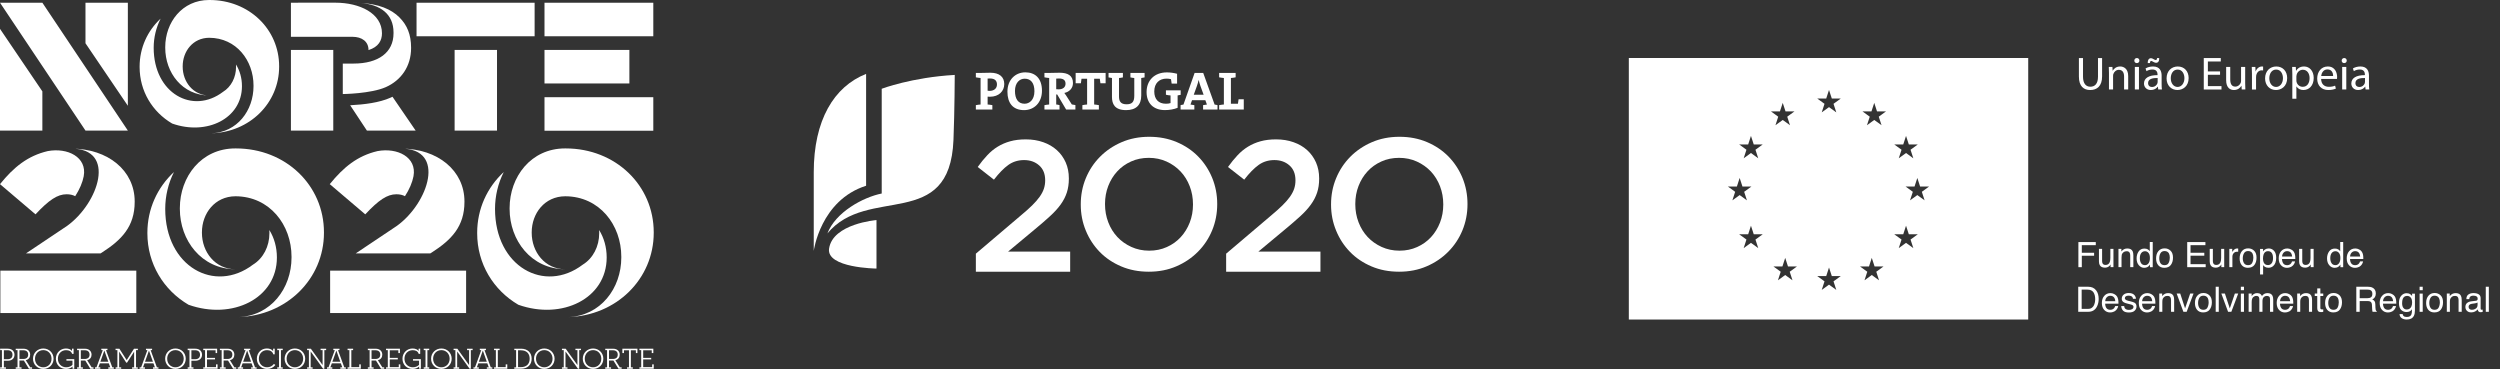
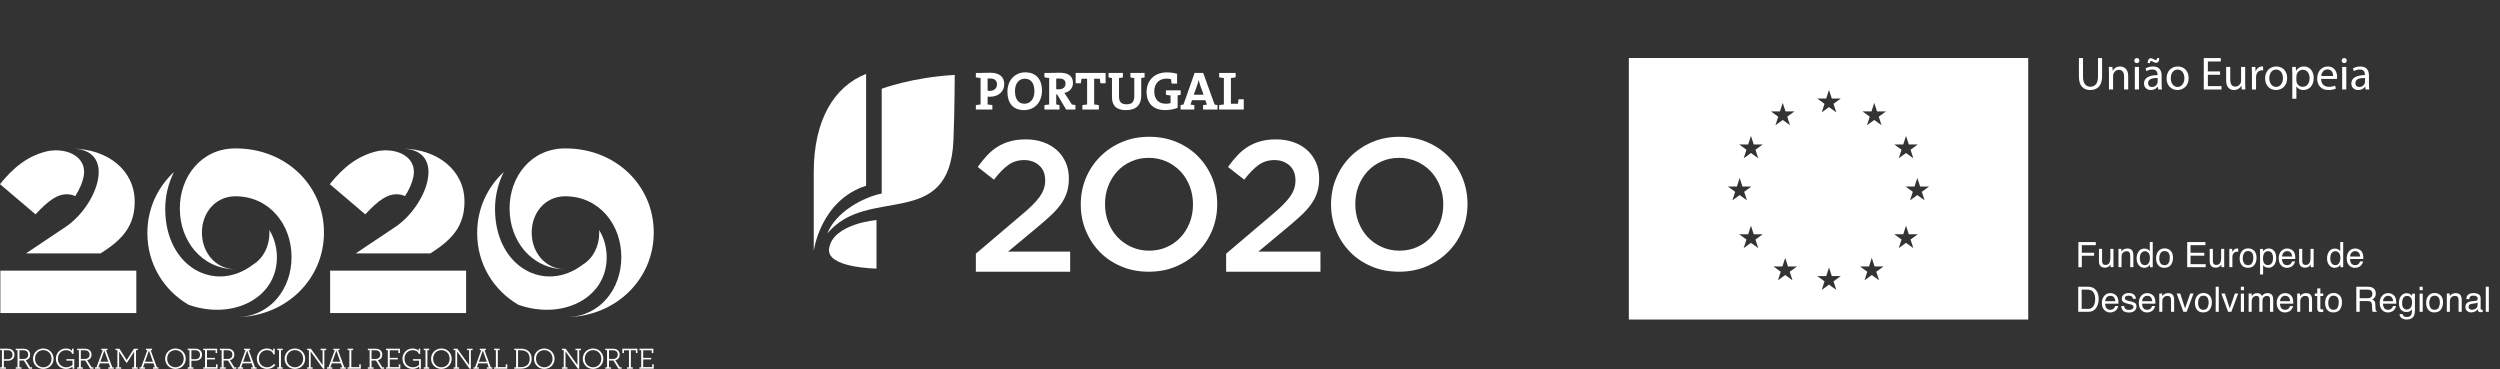
<svg xmlns="http://www.w3.org/2000/svg" width="542px" height="80px" viewBox="0 0 542 80" version="1.1">
  <rect x="0" y="0" width="542" height="80" fill="#333333" stroke="none" />
  <title>logos / barra-feder-white</title>
  <desc>Created with Sketch.</desc>
  <g id="logos-/-barra-feder-white" stroke="none" stroke-width="1" fill="none" fill-rule="evenodd">
    <g fill="#FFFFFF">
      <path d="M1.647,77.878 C2.359,77.878 2.705,77.498 2.705,76.91 C2.705,76.32 2.351,75.932 1.647,75.932 L0.839,75.932 L0.839,77.878 L1.647,77.878 Z M0.027,75.598 L1.687,75.598 C2.623,75.598 3.141,76.158 3.141,76.91 C3.141,77.664 2.623,78.21 1.687,78.21 L0.839,78.21 L0.839,79.632 L1.287,79.632 L1.287,79.938 L0.027,79.938 L0.027,79.632 L0.419,79.632 L0.419,75.912 L0.027,75.912 L0.027,75.598 Z" id="Fill-2" />
      <path d="M5.036,77.824 C5.774,77.824 6.108,77.46 6.108,76.888 C6.108,76.306 5.766,75.936 5.036,75.936 L4.216,75.936 L4.216,77.824 L5.036,77.824 Z M5.17,78.158 L4.216,78.158 L4.216,79.632 L4.666,79.632 L4.666,79.942 L3.408,79.942 L3.408,79.632 L3.798,79.632 L3.798,75.91 L3.408,75.91 L3.408,75.602 L5.094,75.602 C6.028,75.602 6.54,76.16 6.54,76.894 C6.54,77.482 6.216,77.94 5.592,78.09 L6.554,79.632 L6.954,79.632 L6.954,79.942 L6.274,79.942 L5.17,78.158 Z" id="Fill-4" />
      <path d="M11.174,77.771 C11.174,76.713 10.418,75.909 9.38,75.909 C8.348,75.909 7.59,76.713 7.59,77.771 C7.59,78.831 8.348,79.631 9.38,79.631 C10.418,79.631 11.174,78.831 11.174,77.771 M7.154,77.771 C7.154,76.487 8.152,75.553 9.38,75.553 C10.618,75.553 11.614,76.487 11.614,77.771 C11.614,79.053 10.618,79.987 9.38,79.987 C8.152,79.987 7.154,79.053 7.154,77.771" id="Fill-6" />
      <path d="M15.728,79.456 C15.412,79.768 14.944,79.99 14.312,79.99 C13.11,79.99 12.114,79.134 12.114,77.77 C12.114,76.49 13.106,75.552 14.294,75.552 C14.894,75.552 15.358,75.748 15.612,76.094 L15.612,75.598 L15.954,75.598 L15.954,76.718 L15.63,76.718 C15.47,76.182 15.016,75.92 14.32,75.92 C13.292,75.92 12.55,76.71 12.55,77.77 C12.55,78.852 13.324,79.628 14.352,79.628 C15.024,79.628 15.446,79.364 15.71,79.1 L15.71,78.188 L14.4,78.188 L14.4,77.858 L16.102,77.858 L16.102,79.938 L15.728,79.938 L15.728,79.456 Z" id="Fill-8" />
      <path d="M18.345,77.824 C19.083,77.824 19.417,77.46 19.417,76.888 C19.417,76.306 19.075,75.936 18.345,75.936 L17.525,75.936 L17.525,77.824 L18.345,77.824 Z M18.477,78.158 L17.525,78.158 L17.525,79.632 L17.971,79.632 L17.971,79.942 L16.715,79.942 L16.715,79.632 L17.103,79.632 L17.103,75.91 L16.715,75.91 L16.715,75.602 L18.403,75.602 C19.337,75.602 19.849,76.16 19.849,76.894 C19.849,77.482 19.519,77.94 18.897,78.09 L19.863,79.632 L20.263,79.632 L20.263,79.942 L19.583,79.942 L18.477,78.158 Z" id="Fill-10" />
      <path d="M21.758,78.421 L23.476,78.421 L22.622,75.999 L21.758,78.421 Z M24.674,79.941 L23.486,79.941 L23.486,79.631 L23.904,79.631 L23.592,78.775 L21.642,78.775 L21.322,79.631 L21.746,79.631 L21.746,79.941 L20.592,79.941 L20.592,79.631 L20.922,79.631 L22.284,75.909 L21.968,75.909 L21.968,75.601 L23.294,75.601 L23.294,75.909 L22.978,75.909 L24.34,79.631 L24.674,79.631 L24.674,79.941 Z" id="Fill-12" />
      <polygon id="Fill-14" points="29.872 79.939 28.634 79.939 28.634 79.635 29.076 79.635 29.076 76.249 27.54 78.623 27.366 78.623 25.83 76.227 25.83 79.635 26.276 79.635 26.276 79.939 25.066 79.939 25.066 79.635 25.452 79.635 25.452 75.909 25.052 75.909 25.052 75.599 25.88 75.599 27.464 78.069 29.054 75.599 29.886 75.599 29.886 75.909 29.49 75.909 29.49 79.635 29.872 79.635" />
      <path d="M31.437,78.421 L33.151,78.421 L32.295,75.999 L31.437,78.421 Z M34.351,79.941 L33.165,79.941 L33.165,79.631 L33.579,79.631 L33.269,78.775 L31.319,78.775 L31.003,79.631 L31.421,79.631 L31.421,79.941 L30.269,79.941 L30.269,79.631 L30.599,79.631 L31.955,75.909 L31.647,75.909 L31.647,75.601 L32.971,75.601 L32.971,75.909 L32.655,75.909 L34.013,79.631 L34.351,79.631 L34.351,79.941 Z" id="Fill-16" />
      <path d="M39.829,77.771 C39.829,76.713 39.069,75.909 38.035,75.909 C37.001,75.909 36.245,76.713 36.245,77.771 C36.245,78.831 37.001,79.631 38.035,79.631 C39.069,79.631 39.829,78.831 39.829,77.771 M35.805,77.771 C35.805,76.487 36.803,75.553 38.035,75.553 C39.273,75.553 40.269,76.487 40.269,77.771 C40.269,79.053 39.273,79.987 38.035,79.987 C36.803,79.987 35.805,79.053 35.805,77.771" id="Fill-18" />
      <path d="M42.304,77.878 C43.014,77.878 43.366,77.498 43.366,76.91 C43.366,76.32 43.008,75.932 42.304,75.932 L41.494,75.932 L41.494,77.878 L42.304,77.878 Z M40.688,75.598 L42.348,75.598 C43.284,75.598 43.8,76.158 43.8,76.91 C43.8,77.664 43.284,78.21 42.348,78.21 L41.494,78.21 L41.494,79.632 L41.944,79.632 L41.944,79.938 L40.688,79.938 L40.688,79.632 L41.076,79.632 L41.076,75.912 L40.688,75.912 L40.688,75.598 Z" id="Fill-20" />
      <polygon id="Fill-22" points="46.739 75.941 44.877 75.941 44.877 77.589 46.617 77.589 46.617 77.921 44.877 77.921 44.877 79.593 46.829 79.593 46.829 78.995 47.169 78.995 47.169 79.939 44.067 79.939 44.067 79.635 44.457 79.635 44.457 75.909 44.067 75.909 44.067 75.599 47.075 75.599 47.075 76.545 46.739 76.545" />
      <path d="M49.296,77.824 C50.036,77.824 50.37,77.46 50.37,76.888 C50.37,76.306 50.03,75.936 49.296,75.936 L48.48,75.936 L48.48,77.824 L49.296,77.824 Z M49.43,78.158 L48.48,78.158 L48.48,79.632 L48.928,79.632 L48.928,79.942 L47.672,79.942 L47.672,79.632 L48.058,79.632 L48.058,75.91 L47.672,75.91 L47.672,75.602 L49.354,75.602 C50.294,75.602 50.806,76.16 50.806,76.894 C50.806,77.482 50.478,77.94 49.852,78.09 L50.814,79.632 L51.216,79.632 L51.216,79.942 L50.534,79.942 L49.43,78.158 Z" id="Fill-24" />
      <path d="M52.715,78.421 L54.431,78.421 L53.579,75.999 L52.715,78.421 Z M55.631,79.941 L54.445,79.941 L54.445,79.631 L54.857,79.631 L54.545,78.775 L52.599,78.775 L52.279,79.631 L52.701,79.631 L52.701,79.941 L51.545,79.941 L51.545,79.631 L51.879,79.631 L53.235,75.909 L52.923,75.909 L52.923,75.601 L54.251,75.601 L54.251,75.909 L53.931,75.909 L55.293,79.631 L55.631,79.631 L55.631,79.941 Z" id="Fill-26" />
      <path d="M57.864,75.546 C58.496,75.546 58.954,75.758 59.218,76.14 L59.218,75.598 L59.56,75.598 L59.56,76.814 L59.248,76.814 C59.094,76.198 58.538,75.912 57.892,75.912 C56.856,75.912 56.122,76.71 56.122,77.77 C56.122,78.846 56.88,79.628 57.904,79.628 C58.534,79.628 59.044,79.35 59.384,78.896 L59.7,79.124 C59.28,79.682 58.674,79.99 57.896,79.99 C56.65,79.99 55.684,79.06 55.684,77.77 C55.69,76.474 56.65,75.546 57.864,75.546" id="Fill-28" />
      <polygon id="Fill-30" points="60.104 75.599 61.296 75.599 61.296 75.909 60.91 75.909 60.91 79.635 61.296 79.635 61.296 79.941 60.104 79.941 60.104 79.635 60.49 79.635 60.49 75.909 60.104 75.909" />
      <path d="M65.725,77.771 C65.725,76.713 64.965,75.909 63.931,75.909 C62.893,75.909 62.139,76.713 62.139,77.771 C62.139,78.831 62.893,79.631 63.931,79.631 C64.965,79.631 65.725,78.831 65.725,77.771 M61.707,77.771 C61.707,76.487 62.703,75.553 63.931,75.553 C65.171,75.553 66.165,76.487 66.165,77.771 C66.165,79.053 65.171,79.987 63.931,79.987 C62.703,79.987 61.707,79.053 61.707,77.771" id="Fill-32" />
      <polygon id="Fill-34" points="70.71 75.91 70.32 75.91 70.32 79.942 70.046 79.942 67.354 76.202 67.354 79.632 67.78 79.632 67.78 79.942 66.584 79.942 66.584 79.632 66.97 79.632 66.97 75.91 66.584 75.91 66.584 75.602 67.394 75.602 69.938 79.142 69.938 75.91 69.504 75.91 69.504 75.602 70.71 75.602" />
      <path d="M72.059,78.421 L73.775,78.421 L72.923,75.999 L72.059,78.421 Z M74.975,79.941 L73.791,79.941 L73.791,79.631 L74.203,79.631 L73.893,78.775 L71.943,78.775 L71.623,79.631 L72.045,79.631 L72.045,79.941 L70.889,79.941 L70.889,79.631 L71.223,79.631 L72.585,75.909 L72.267,75.909 L72.267,75.601 L73.597,75.601 L73.597,75.909 L73.279,75.909 L74.639,79.631 L74.975,79.631 L74.975,79.941 Z" id="Fill-36" />
      <polygon id="Fill-38" points="75.357 75.599 76.557 75.599 76.557 75.909 76.169 75.909 76.169 79.593 77.881 79.593 77.881 78.995 78.223 78.995 78.223 79.941 75.357 79.941 75.357 79.635 75.745 79.635 75.745 75.909 75.357 75.909" />
      <path d="M81.37,77.824 C82.108,77.824 82.442,77.46 82.442,76.888 C82.442,76.306 82.104,75.936 81.37,75.936 L80.552,75.936 L80.552,77.824 L81.37,77.824 Z M81.504,78.158 L80.552,78.158 L80.552,79.632 L81,79.632 L81,79.942 L79.744,79.942 L79.744,79.632 L80.132,79.632 L80.132,75.91 L79.744,75.91 L79.744,75.602 L81.428,75.602 C82.368,75.602 82.878,76.16 82.878,76.894 C82.878,77.482 82.55,77.94 81.926,78.09 L82.888,79.632 L83.292,79.632 L83.292,79.942 L82.608,79.942 L81.504,78.158 Z" id="Fill-40" />
      <polygon id="Fill-42" points="86.36 75.941 84.5 75.941 84.5 77.589 86.242 77.589 86.242 77.921 84.5 77.921 84.5 79.593 86.452 79.593 86.452 78.995 86.792 78.995 86.792 79.939 83.69 79.939 83.69 79.635 84.076 79.635 84.076 75.909 83.69 75.909 83.69 75.599 86.702 75.599 86.702 76.545 86.36 76.545" />
      <path d="M90.868,79.456 C90.556,79.768 90.084,79.99 89.452,79.99 C88.252,79.99 87.258,79.134 87.258,77.77 C87.258,76.49 88.246,75.552 89.44,75.552 C90.04,75.552 90.496,75.748 90.756,76.094 L90.756,75.598 L91.1,75.598 L91.1,76.718 L90.77,76.718 C90.614,76.182 90.156,75.92 89.468,75.92 C88.432,75.92 87.69,76.71 87.69,77.77 C87.69,78.852 88.462,79.628 89.492,79.628 C90.164,79.628 90.588,79.364 90.848,79.1 L90.848,78.188 L89.542,78.188 L89.542,77.858 L91.244,77.858 L91.244,79.938 L90.868,79.938 L90.868,79.456 Z" id="Fill-44" />
      <polygon id="Fill-46" points="91.862 75.599 93.054 75.599 93.054 75.909 92.662 75.909 92.662 79.635 93.054 79.635 93.054 79.941 91.862 79.941 91.862 79.635 92.25 79.635 92.25 75.909 91.862 75.909" />
      <path d="M97.483,77.771 C97.483,76.713 96.723,75.909 95.689,75.909 C94.657,75.909 93.899,76.713 93.899,77.771 C93.899,78.831 94.657,79.631 95.689,79.631 C96.723,79.631 97.483,78.831 97.483,77.771 M93.459,77.771 C93.459,76.487 94.459,75.553 95.689,75.553 C96.931,75.553 97.923,76.487 97.923,77.771 C97.923,79.053 96.931,79.987 95.689,79.987 C94.459,79.987 93.459,79.053 93.459,77.771" id="Fill-48" />
      <polygon id="Fill-50" points="102.468 75.91 102.076 75.91 102.076 79.942 101.804 79.942 99.112 76.202 99.112 79.632 99.54 79.632 99.54 79.942 98.338 79.942 98.338 79.632 98.728 79.632 98.728 75.91 98.338 75.91 98.338 75.602 99.152 75.602 101.694 79.142 101.694 75.91 101.262 75.91 101.262 75.602 102.468 75.602" />
      <path d="M103.817,78.421 L105.535,78.421 L104.679,75.999 L103.817,78.421 Z M106.733,79.941 L105.543,79.941 L105.543,79.631 L105.963,79.631 L105.649,78.775 L103.703,78.775 L103.383,79.631 L103.803,79.631 L103.803,79.941 L102.649,79.941 L102.649,79.631 L102.981,79.631 L104.339,75.909 L104.025,75.909 L104.025,75.601 L105.353,75.601 L105.353,75.909 L105.037,75.909 L106.395,79.631 L106.733,79.631 L106.733,79.941 Z" id="Fill-52" />
      <polygon id="Fill-54" points="107.114 75.599 108.316 75.599 108.316 75.909 107.928 75.909 107.928 79.593 109.634 79.593 109.634 78.995 109.98 78.995 109.98 79.941 107.114 79.941 107.114 79.635 107.504 79.635 107.504 75.909 107.114 75.909" />
      <path d="M112.937,79.593 C114.221,79.593 114.833,78.835 114.833,77.771 C114.833,76.705 114.221,75.943 112.937,75.943 L112.313,75.943 L112.313,79.593 L112.937,79.593 Z M111.503,75.599 L112.975,75.599 C114.413,75.599 115.265,76.487 115.265,77.771 C115.265,79.051 114.419,79.941 112.975,79.941 L111.503,79.941 L111.503,79.635 L111.891,79.635 L111.891,75.909 L111.503,75.909 L111.503,75.599 Z" id="Fill-56" />
      <path d="M119.791,77.771 C119.791,76.713 119.035,75.909 118.001,75.909 C116.967,75.909 116.205,76.713 116.205,77.771 C116.205,78.831 116.967,79.631 118.001,79.631 C119.035,79.631 119.791,78.831 119.791,77.771 M115.771,77.771 C115.771,76.487 116.769,75.553 118.001,75.553 C119.237,75.553 120.233,76.487 120.233,77.771 C120.233,79.053 119.237,79.987 118.001,79.987 C116.769,79.987 115.771,79.053 115.771,77.771" id="Fill-58" />
      <polygon id="Fill-60" points="125.957 75.91 125.571 75.91 125.571 79.942 125.297 79.942 122.599 76.202 122.599 79.632 123.031 79.632 123.031 79.942 121.831 79.942 121.831 79.632 122.221 79.632 122.221 75.91 121.831 75.91 121.831 75.602 122.639 75.602 125.187 79.142 125.187 75.91 124.753 75.91 124.753 75.602 125.957 75.602" />
      <path d="M130.364,77.771 C130.364,76.713 129.606,75.909 128.574,75.909 C127.536,75.909 126.778,76.713 126.778,77.771 C126.778,78.831 127.536,79.631 128.574,79.631 C129.606,79.631 130.364,78.831 130.364,77.771 M126.346,77.771 C126.346,76.487 127.342,75.553 128.574,75.553 C129.81,75.553 130.802,76.487 130.802,77.771 C130.802,79.053 129.81,79.987 128.574,79.987 C127.342,79.987 126.346,79.053 126.346,77.771" id="Fill-62" />
      <path d="M132.85,77.824 C133.59,77.824 133.924,77.46 133.924,76.888 C133.924,76.306 133.582,75.936 132.85,75.936 L132.032,75.936 L132.032,77.824 L132.85,77.824 Z M132.984,78.158 L132.032,78.158 L132.032,79.632 L132.478,79.632 L132.478,79.942 L131.222,79.942 L131.222,79.632 L131.61,79.632 L131.61,75.91 L131.222,75.91 L131.222,75.602 L132.906,75.602 C133.844,75.602 134.354,76.16 134.354,76.894 C134.354,77.482 134.03,77.94 133.404,78.09 L134.368,79.632 L134.768,79.632 L134.768,79.942 L134.088,79.942 L132.984,78.158 Z" id="Fill-64" />
      <polygon id="Fill-66" points="137.858 75.941 136.772 75.941 136.772 79.635 137.194 79.635 137.194 79.939 135.94 79.939 135.94 79.635 136.36 79.635 136.36 75.941 135.274 75.941 135.274 76.545 134.93 76.545 134.93 75.599 138.196 75.599 138.196 76.545 137.858 76.545" />
      <polygon id="Fill-68" points="141.3 75.941 139.442 75.941 139.442 77.589 141.182 77.589 141.182 77.921 139.442 77.921 139.442 79.593 141.392 79.593 141.392 78.995 141.73 78.995 141.73 79.939 138.628 79.939 138.628 79.635 139.016 79.635 139.016 75.909 138.628 75.909 138.628 75.599 141.64 75.599 141.64 76.545 141.3 76.545" />
-       <path d="M118.046,18.094 L136.45,18.094 L136.45,10.82 L118.046,10.82 L118.046,18.094 Z M98.56,28.308 L107.752,28.308 L107.752,10.82 L98.56,10.82 L98.56,28.308 Z M63.072,28.308 L72.254,28.308 L72.254,10.82 L63.072,10.82 L63.072,28.308 Z M118.046,28.346 L141.636,28.346 L141.636,21.066 L118.046,21.066 L118.046,28.346 Z M118.046,7.868 L141.636,7.868 L141.636,0.592 L118.046,0.592 L118.046,7.868 Z M90.306,7.868 L115.906,7.868 L115.906,0.586 L90.306,0.586 L90.306,7.868 Z M83.658,18.884 C86.908,17.432 89.124,14.448 89.124,10.412 L89.124,10.332 C89.124,7.48 88.254,5.422 86.588,3.762 C84.836,2.004 82.108,0.832 77.974,0.624 C77.576,0.596 77.168,0.582 76.746,0.582 L76.612,0.586 C77.082,0.586 77.534,0.6 77.974,0.624 C82.472,0.936 85.316,3.054 85.316,7.032 L85.316,7.222 C85.316,11.368 82.048,13.782 76.648,13.782 L74.316,13.782 L74.316,20.39 C74.316,20.39 80.408,20.33 83.658,18.884 L83.658,18.884 Z M85.092,20.976 L90.112,28.308 L79.542,28.308 L75.916,22.82 C78.976,22.662 82.22,22.266 84.676,21.172 C84.818,21.108 84.954,21.044 85.092,20.976 L85.092,20.976 Z M1.46371804e-12,6.254 L1.46371804e-12,28.308 L9.184,28.308 L9.184,19.81 L1.46371804e-12,6.254 Z M18.532,0.586 L27.718,0.586 L27.718,22.93 L18.532,9.38 L18.532,0.586 Z M9.184,0.586 L1.46371804e-12,0.586 L18.532,28.308 L27.718,28.308 L9.184,0.586 Z M60.518,14.448 C60.518,22.348 54.13,28.68 45.79,28.9 C51.432,28.72 54.962,23.946 54.962,18.676 L54.962,18.548 C54.962,13.114 51.238,8.208 45.35,8.19 C41.818,8.208 39.606,11.134 39.606,14.372 L39.606,14.448 C39.606,17.712 41.83,20.662 45.348,20.708 C39.508,20.65 35.824,15.762 35.824,10.35 L35.824,10.22 C35.824,4.848 39.492,0 45.326,0 L45.428,0 C53.982,0 60.518,6.332 60.518,14.372 L60.518,14.448 Z M76.372,7.976 C78.512,7.976 79.896,9.036 79.896,10.858 C82.068,10.182 82.812,8.768 82.812,7.222 C82.812,2.908 78.01,0.582 72.708,0.582 L63.072,0.586 L63.072,7.976 L76.372,7.976 Z M33.318,10.35 C33.318,20.272 41.798,24.89 48.344,19.916 C50.132,18.83 51.174,16.75 51.174,14.528 L51.174,14.448 C51.174,14.29 51.17,14.134 51.158,13.976 C51.99,15.298 52.456,16.926 52.456,18.676 C52.456,25.704 44.828,29.442 37.322,26.782 C33.036,24.264 30.268,19.758 30.268,14.528 L30.268,14.448 C30.268,10.34 31.996,6.66 34.822,4.038 C33.842,5.972 33.318,8.164 33.318,10.35 L33.318,10.35 Z" id="Fill-70" />
      <polygon id="Fill-72" points="71.574 67.866 101.052 67.866 101.052 58.674 71.574 58.674" />
      <path d="M86.044,48.968 C92.896,44.032 96.82,32.218 86.944,32.218 C94.946,32.218 100.694,37.014 100.694,43.67 L100.694,43.764 C100.694,49.116 97.842,52.018 93.644,54.714 L93.286,54.94 L77.12,54.94 L86.044,48.968 Z" id="Fill-73" />
      <path d="M109.218,37.293 C105.636,40.609 103.452,45.269 103.452,50.469 L103.452,50.567 C103.452,57.185 106.95,62.891 112.376,66.073 C121.878,69.437 131.528,64.709 131.528,55.821 C131.528,53.601 130.94,51.543 129.886,49.867 C129.898,50.069 129.908,50.265 129.908,50.469 L129.908,50.567 C129.908,53.383 128.594,56.005 126.33,57.383 C118.042,63.677 107.32,57.837 107.32,45.289 C107.32,42.515 107.974,39.747 109.218,37.293" id="Fill-74" />
      <path d="M141.73,50.468 C141.73,60.46 133.646,68.476 123.096,68.752 C130.232,68.522 134.698,62.49 134.698,55.822 L134.698,55.656 C134.698,48.776 129.984,42.57 122.538,42.552 C118.064,42.57 115.274,46.27 115.274,50.368 L115.274,50.468 C115.274,54.594 118.088,58.332 122.536,58.382 C115.152,58.308 110.482,52.124 110.482,45.288 L110.482,45.116 C110.482,38.318 115.126,32.178 122.506,32.178 L122.64,32.178 C133.46,32.178 141.73,40.194 141.73,50.368 L141.73,50.468 Z" id="Fill-75" />
      <path d="M18.149,38.215 C18.915,34.055 14.643,31.961 10.351,32.757 C6.021,33.777 2.993,36.217 0.001,39.923 L7.697,46.467 C10.595,43.371 12.447,42.115 14.445,42.115 C15.185,42.115 15.809,42.265 16.303,42.533 C17.249,41.075 17.903,39.539 18.149,38.215" id="Fill-76" />
      <polygon id="Fill-77" points="0.08 67.868 29.552 67.868 29.552 58.676 0.08 58.676" />
      <path d="M5.628,54.941 L21.794,54.941 L22.146,54.717 C26.346,52.019 29.2,49.119 29.2,43.765 L29.2,43.667 C29.2,37.017 23.45,32.221 15.446,32.221 C25.324,32.221 21.402,44.035 14.548,48.971 L5.628,54.941 Z" id="Fill-78" />
      <path d="M35.821,45.288 C35.821,57.836 46.545,63.676 54.833,57.384 C57.097,56.004 58.411,53.384 58.411,50.568 L58.411,50.47 C58.411,50.264 58.403,50.07 58.391,49.866 C59.441,51.542 60.031,53.6 60.031,55.822 C60.031,64.71 50.385,69.436 40.879,66.074 C35.453,62.892 31.953,57.184 31.953,50.568 L31.953,50.47 C31.953,45.268 34.141,40.608 37.719,37.292 C36.477,39.746 35.821,42.514 35.821,45.288" id="Fill-79" />
      <path d="M70.234,50.368 C70.234,40.196 61.968,32.178 51.144,32.178 L51.008,32.178 C43.626,32.178 38.992,38.32 38.992,45.116 L38.992,45.288 C38.992,52.124 43.654,58.31 51.04,58.384 C46.594,58.328 43.778,54.594 43.778,50.47 L43.778,50.368 C43.778,46.27 46.572,42.572 51.046,42.55 C58.49,42.572 63.202,48.776 63.202,55.656 L63.202,55.822 C63.202,62.49 58.738,68.522 51.6,68.748 C62.15,68.478 70.234,60.46 70.234,50.47 L70.234,50.368 Z" id="Fill-80" />
      <path d="M87.795,42.534 C87.307,42.266 86.679,42.116 85.939,42.116 C83.943,42.116 82.091,43.37 79.189,46.47 L71.493,39.922 C74.493,36.218 77.513,33.778 81.841,32.758 C86.137,31.962 90.413,34.056 89.645,38.216 C89.395,39.54 88.745,41.076 87.795,42.534" id="Fill-81" />
      <path d="M417.255,43.437 L415.675,42.291 L414.093,43.437 L414.703,41.585 L413.123,40.437 L415.073,40.437 L415.675,38.581 L416.279,40.437 L418.231,40.437 L416.653,41.585 L417.255,43.437 Z M414.807,53.791 L413.227,52.649 L411.649,53.791 L412.253,51.935 L410.675,50.791 L412.625,50.791 L413.227,48.933 L413.833,50.791 L415.783,50.791 L414.205,51.935 L414.807,53.791 Z M407.315,25.299 L407.919,27.149 L406.337,26.007 L404.759,27.149 L405.363,25.299 L403.785,24.149 L405.735,24.149 L406.337,22.299 L406.935,24.149 L408.891,24.149 L407.315,25.299 Z M407.377,60.769 L405.801,59.623 L404.223,60.769 L404.827,58.913 L403.249,57.765 L405.201,57.765 L405.801,55.907 L406.407,57.765 L408.355,57.765 L406.775,58.913 L407.377,60.769 Z M397.505,22.507 L398.109,24.363 L396.529,23.221 L394.951,24.363 L395.555,22.507 L393.975,21.359 L395.925,21.359 L396.529,19.505 L397.135,21.359 L399.085,21.359 L397.505,22.507 Z M398.109,62.855 L396.529,61.709 L394.951,62.855 L395.555,60.995 L393.975,59.851 L395.925,59.851 L396.529,57.997 L397.135,59.851 L399.085,59.851 L397.505,60.995 L398.109,62.855 Z M388.611,60.769 L387.035,59.623 L385.455,60.769 L386.057,58.913 L384.479,57.765 L386.429,57.765 L387.035,55.907 L387.633,57.765 L389.587,57.765 L388.009,58.913 L388.611,60.769 Z M385.891,24.149 L386.497,22.299 L387.099,24.149 L389.047,24.149 L387.471,25.299 L388.073,27.149 L386.497,26.007 L384.921,27.149 L385.519,25.299 L383.943,24.149 L385.891,24.149 Z M380.583,32.465 L381.185,34.319 L379.607,33.171 L378.027,34.319 L378.629,32.465 L377.049,31.317 L379.005,31.317 L379.607,29.465 L380.211,31.317 L382.163,31.317 L380.583,32.465 Z M381.185,53.791 L379.607,52.649 L378.027,53.791 L378.629,51.935 L377.049,50.791 L379.005,50.791 L379.607,48.933 L380.211,50.791 L382.163,50.791 L380.583,51.935 L381.185,53.791 Z M374.601,40.437 L376.557,40.437 L377.159,38.581 L377.763,40.437 L379.713,40.437 L378.133,41.585 L378.735,43.437 L377.159,42.291 L375.579,43.437 L376.183,41.585 L374.601,40.437 Z M412.625,31.317 L413.227,29.465 L413.833,31.317 L415.783,31.317 L414.205,32.465 L414.807,34.319 L413.227,33.171 L411.649,34.319 L412.253,32.465 L410.675,31.317 L412.625,31.317 Z M353.129,69.273 L439.717,69.273 L439.717,12.577 L353.129,12.577 L353.129,69.273 Z" id="Fill-82" />
      <path d="M451.597,12.592 L451.597,16.634 C451.597,18.15 452.273,18.8 453.185,18.8 C454.185,18.8 454.845,18.134 454.845,16.634 L454.845,12.592 L455.733,12.592 L455.733,16.574 C455.733,18.668 454.631,19.518 453.155,19.518 C451.763,19.518 450.707,18.726 450.707,16.602 L450.707,12.592 L451.597,12.592 Z" id="Fill-83" />
      <path d="M457.223,15.836 C457.223,15.32 457.219,14.914 457.187,14.516 L457.975,14.516 L458.023,15.32 L458.047,15.32 C458.287,14.868 458.851,14.412 459.663,14.412 C460.341,14.412 461.393,14.812 461.393,16.496 L461.393,19.402 L460.501,19.402 L460.501,16.584 C460.501,15.794 460.205,15.138 459.369,15.138 C458.793,15.138 458.341,15.55 458.175,16.046 C458.133,16.16 458.115,16.31 458.115,16.464 L458.115,19.402 L457.223,19.402 L457.223,15.836 Z" id="Fill-84" />
      <path d="M462.834,19.4 L463.726,19.4 L463.726,14.514 L462.834,14.514 L462.834,19.4 Z M463.826,13.14 C463.826,13.438 463.61,13.68 463.258,13.68 C462.934,13.68 462.72,13.438 462.72,13.14 C462.72,12.832 462.942,12.58 463.278,12.58 C463.6,12.58 463.826,12.826 463.826,13.14 L463.826,13.14 Z" id="Fill-85" />
      <path d="M467.778,16.91 C466.808,16.888 465.704,17.06 465.704,18.008 C465.704,18.596 466.088,18.86 466.536,18.86 C467.182,18.86 467.596,18.452 467.736,18.038 C467.766,17.942 467.778,17.836 467.778,17.758 L467.778,16.91 Z M465.624,13.672 C465.604,13.016 465.876,12.62 466.314,12.62 C466.536,12.62 466.706,12.72 466.934,12.846 C467.1,12.934 467.236,13.016 467.364,13.016 C467.528,13.016 467.622,12.922 467.646,12.592 L468.12,12.592 C468.134,13.258 467.904,13.61 467.428,13.61 C467.208,13.61 467.014,13.508 466.808,13.402 C466.6,13.28 466.488,13.214 466.37,13.214 C466.21,13.214 466.128,13.388 466.108,13.672 L465.624,13.672 Z M468.64,18.23 C468.64,18.658 468.654,19.072 468.706,19.402 L467.904,19.402 L467.836,18.786 L467.808,18.786 C467.534,19.176 467.006,19.518 466.314,19.518 C465.32,19.518 464.816,18.818 464.816,18.11 C464.816,16.926 465.868,16.284 467.756,16.288 L467.756,16.192 C467.756,15.792 467.646,15.062 466.648,15.068 C466.178,15.068 465.704,15.2 465.362,15.432 L465.154,14.84 C465.566,14.582 466.158,14.412 466.776,14.412 C468.274,14.412 468.64,15.432 468.64,16.402 L468.64,18.23 Z" id="Fill-86" />
      <path d="M470.623,16.969 C470.623,18.039 471.231,18.849 472.097,18.849 C472.951,18.849 473.583,18.053 473.583,16.945 C473.583,16.119 473.169,15.081 472.121,15.081 C471.081,15.081 470.623,16.047 470.623,16.969 M474.497,16.919 C474.497,18.727 473.233,19.515 472.061,19.515 C470.747,19.515 469.713,18.543 469.713,16.999 C469.713,15.373 470.797,14.413 472.141,14.413 C473.545,14.413 474.497,15.431 474.497,16.919" id="Fill-87" />
      <polygon id="Fill-88" points="481.307 16.211 478.667 16.211 478.667 18.669 481.619 18.669 481.619 19.407 477.777 19.407 477.777 12.585 481.467 12.585 481.467 13.331 478.667 13.331 478.667 15.485 481.307 15.485" />
      <path d="M486.754,18.059 C486.754,18.575 486.76,19.019 486.792,19.403 L486.004,19.403 L485.952,18.605 L485.932,18.605 C485.71,19.001 485.184,19.517 484.318,19.517 C483.546,19.517 482.628,19.087 482.628,17.371 L482.628,14.517 L483.516,14.517 L483.516,17.211 C483.516,18.141 483.81,18.777 484.608,18.777 C485.208,18.777 485.622,18.363 485.786,17.959 C485.832,17.841 485.862,17.677 485.862,17.507 L485.862,14.517 L486.754,14.517 L486.754,18.059 Z" id="Fill-89" />
      <path d="M488.225,16.041 C488.225,15.461 488.215,14.965 488.183,14.515 L488.963,14.515 L489.005,15.485 L489.029,15.485 C489.257,14.827 489.803,14.413 490.397,14.413 C490.485,14.413 490.557,14.417 490.641,14.429 L490.641,15.271 C490.547,15.249 490.459,15.249 490.339,15.249 C489.707,15.249 489.267,15.715 489.141,16.383 C489.123,16.503 489.113,16.657 489.113,16.797 L489.113,19.407 L488.225,19.407 L488.225,16.041 Z" id="Fill-90" />
      <path d="M491.985,16.969 C491.985,18.039 492.589,18.849 493.459,18.849 C494.311,18.849 494.945,18.053 494.945,16.945 C494.945,16.119 494.531,15.081 493.479,15.081 C492.443,15.081 491.985,16.047 491.985,16.969 M495.859,16.919 C495.859,18.727 494.593,19.515 493.421,19.515 C492.107,19.515 491.071,18.543 491.071,16.999 C491.071,15.373 492.155,14.413 493.499,14.413 C494.905,14.413 495.859,15.431 495.859,16.919" id="Fill-91" />
      <path d="M497.856,17.416 C497.856,17.546 497.862,17.666 497.898,17.78 C498.056,18.4 498.59,18.818 499.232,18.818 C500.17,18.818 500.718,18.052 500.718,16.926 C500.718,15.958 500.2,15.122 499.262,15.122 C498.652,15.122 498.078,15.542 497.912,16.21 C497.888,16.32 497.856,16.456 497.856,16.566 L497.856,17.416 Z M496.976,16.114 C496.976,15.48 496.952,14.976 496.936,14.516 L497.728,14.516 L497.772,15.352 L497.794,15.352 C498.148,14.754 498.732,14.412 499.53,14.412 C500.726,14.412 501.612,15.414 501.612,16.888 C501.612,18.65 500.53,19.518 499.38,19.518 C498.732,19.518 498.168,19.238 497.874,18.746 L497.856,18.746 L497.856,21.41 L496.976,21.41 L496.976,16.114 Z" id="Fill-92" />
      <path d="M505.826,16.481 C505.838,15.931 505.596,15.049 504.592,15.049 C503.682,15.049 503.298,15.867 503.226,16.481 L505.826,16.481 Z M503.218,17.117 C503.242,18.325 503.998,18.819 504.896,18.819 C505.534,18.819 505.926,18.707 506.252,18.567 L506.412,19.207 C506.104,19.347 505.552,19.519 504.778,19.519 C503.268,19.519 502.368,18.517 502.368,17.039 C502.368,15.565 503.242,14.413 504.662,14.413 C506.274,14.413 506.688,15.807 506.688,16.703 C506.688,16.889 506.678,17.021 506.658,17.117 L503.218,17.117 Z" id="Fill-93" />
      <path d="M507.782,19.4 L508.676,19.4 L508.676,14.514 L507.782,14.514 L507.782,19.4 Z M508.774,13.14 C508.774,13.438 508.564,13.68 508.208,13.68 C507.886,13.68 507.674,13.438 507.674,13.14 C507.674,12.832 507.896,12.58 508.23,12.58 C508.55,12.58 508.774,12.826 508.774,13.14 L508.774,13.14 Z" id="Fill-94" />
      <path d="M512.729,16.91 C511.761,16.888 510.655,17.06 510.655,18.008 C510.655,18.596 511.039,18.86 511.483,18.86 C512.131,18.86 512.545,18.452 512.687,18.038 C512.715,17.942 512.729,17.836 512.729,17.758 L512.729,16.91 Z M513.591,18.23 C513.591,18.658 513.607,19.072 513.659,19.402 L512.857,19.402 L512.789,18.786 L512.761,18.786 C512.489,19.176 511.961,19.518 511.263,19.518 C510.271,19.518 509.767,18.818 509.767,18.11 C509.767,16.926 510.817,16.284 512.709,16.288 L512.709,16.192 C512.709,15.792 512.597,15.062 511.597,15.068 C511.131,15.068 510.655,15.2 510.311,15.432 L510.109,14.84 C510.515,14.582 511.111,14.412 511.729,14.412 C513.225,14.412 513.591,15.432 513.591,16.402 L513.591,18.23 Z" id="Fill-95" />
      <polygon id="Fill-96" points="450.595 52.48 454.365 52.48 454.365 53.152 451.335 53.152 451.335 54.8 454.001 54.8 454.001 55.444 451.335 55.444 451.335 57.924 450.595 57.924" />
      <path d="M455.735,53.958 L455.735,56.584 C455.735,56.788 455.767,56.952 455.827,57.082 C455.943,57.326 456.161,57.438 456.473,57.438 C456.927,57.438 457.233,57.236 457.399,56.82 C457.483,56.594 457.527,56.29 457.527,55.906 L457.527,53.958 L458.195,53.958 L458.195,57.916 L457.567,57.916 L457.573,57.332 C457.487,57.49 457.381,57.608 457.257,57.716 C457.007,57.924 456.705,58.028 456.353,58.028 C455.795,58.028 455.417,57.836 455.215,57.46 C455.109,57.256 455.051,56.992 455.051,56.654 L455.051,53.958 L455.735,53.958 Z" id="Fill-97" />
      <path d="M459.283,53.958 L459.915,53.958 L459.915,54.518 C460.103,54.288 460.297,54.118 460.507,54.02 C460.721,53.916 460.957,53.87 461.211,53.87 C461.771,53.87 462.151,54.068 462.351,54.454 C462.457,54.67 462.513,54.98 462.513,55.374 L462.513,57.916 L461.833,57.916 L461.833,55.42 C461.833,55.182 461.797,54.99 461.729,54.836 C461.611,54.588 461.395,54.466 461.081,54.466 C460.925,54.466 460.797,54.486 460.699,54.516 C460.515,54.576 460.353,54.676 460.211,54.838 C460.103,54.97 460.033,55.106 459.995,55.248 C459.965,55.384 459.947,55.582 459.947,55.844 L459.947,57.916 L459.283,57.916 L459.283,53.958 Z" id="Fill-98" />
      <path d="M464.184,57.046 C464.362,57.338 464.654,57.482 465.048,57.482 C465.354,57.482 465.608,57.344 465.806,57.084 C466.002,56.82 466.098,56.434 466.098,55.938 C466.098,55.436 465.998,55.068 465.796,54.834 C465.592,54.588 465.342,54.464 465.042,54.464 C464.706,54.464 464.436,54.594 464.228,54.852 C464.024,55.106 463.918,55.49 463.918,55.986 C463.918,56.412 464.006,56.76 464.184,57.046 M465.676,54.08 C465.794,54.156 465.922,54.284 466.076,54.464 L466.076,52.468 L466.712,52.468 L466.712,57.922 L466.116,57.922 L466.116,57.366 C465.96,57.608 465.782,57.79 465.566,57.902 C465.354,58.004 465.11,58.062 464.844,58.062 C464.4,58.062 464.024,57.874 463.696,57.504 C463.376,57.134 463.216,56.64 463.216,56.02 C463.216,55.44 463.36,54.94 463.654,54.518 C463.948,54.096 464.37,53.89 464.912,53.89 C465.218,53.89 465.466,53.948 465.676,54.08" id="Fill-99" />
      <path d="M470.166,56.984 C470.332,56.652 470.414,56.276 470.414,55.87 C470.414,55.506 470.35,55.198 470.238,54.968 C470.05,54.61 469.728,54.426 469.276,54.426 C468.878,54.426 468.582,54.58 468.396,54.888 C468.216,55.198 468.128,55.574 468.128,56.018 C468.128,56.436 468.216,56.782 468.396,57.066 C468.582,57.348 468.874,57.486 469.272,57.486 C469.708,57.486 470.006,57.326 470.166,56.984 M470.58,54.354 C470.932,54.692 471.106,55.192 471.106,55.858 C471.106,56.494 470.95,57.024 470.642,57.44 C470.332,57.856 469.854,58.06 469.208,58.06 C468.666,58.06 468.236,57.874 467.918,57.514 C467.6,57.138 467.44,56.65 467.44,56.026 C467.44,55.36 467.606,54.834 467.94,54.436 C468.28,54.038 468.728,53.846 469.294,53.846 C469.804,53.846 470.228,54.014 470.58,54.354" id="Fill-100" />
      <polygon id="Fill-101" points="474.188 52.48 478.134 52.48 478.134 53.152 474.906 53.152 474.906 54.8 477.892 54.8 477.892 55.434 474.906 55.434 474.906 57.272 478.192 57.272 478.192 57.924 474.188 57.924" />
      <path d="M479.75,53.958 L479.75,56.584 C479.75,56.788 479.784,56.952 479.846,57.082 C479.958,57.326 480.172,57.438 480.488,57.438 C480.938,57.438 481.25,57.236 481.41,56.82 C481.5,56.594 481.546,56.29 481.546,55.906 L481.546,53.958 L482.208,53.958 L482.208,57.916 L481.584,57.916 L481.59,57.332 C481.506,57.49 481.394,57.608 481.272,57.716 C481.026,57.924 480.72,58.028 480.364,58.028 C479.81,58.028 479.434,57.836 479.232,57.46 C479.124,57.256 479.068,56.992 479.068,56.654 L479.068,53.958 L479.75,53.958 Z" id="Fill-102" />
      <path d="M483.317,53.958 L483.947,53.958 L483.947,54.642 C484.001,54.504 484.127,54.344 484.329,54.158 C484.531,53.964 484.769,53.87 485.029,53.87 C485.041,53.87 485.065,53.87 485.095,53.874 C485.127,53.874 485.171,53.882 485.241,53.89 L485.241,54.588 C485.207,54.584 485.169,54.582 485.137,54.58 C485.107,54.576 485.069,54.576 485.025,54.576 C484.691,54.576 484.433,54.676 484.249,54.902 C484.071,55.11 483.983,55.36 483.983,55.64 L483.983,57.916 L483.317,57.916 L483.317,53.958 Z" id="Fill-103" />
      <path d="M488.278,56.984 C488.442,56.652 488.526,56.276 488.526,55.87 C488.526,55.506 488.462,55.198 488.35,54.968 C488.162,54.61 487.842,54.426 487.388,54.426 C486.986,54.426 486.694,54.58 486.514,54.888 C486.328,55.198 486.236,55.574 486.236,56.018 C486.236,56.436 486.328,56.782 486.514,57.066 C486.694,57.348 486.986,57.486 487.384,57.486 C487.82,57.486 488.118,57.326 488.278,56.984 M488.692,54.354 C489.044,54.692 489.216,55.192 489.216,55.858 C489.216,56.494 489.068,57.024 488.758,57.44 C488.444,57.856 487.968,58.06 487.32,58.06 C486.778,58.06 486.348,57.874 486.03,57.514 C485.712,57.138 485.552,56.65 485.552,56.026 C485.552,55.36 485.718,54.834 486.052,54.436 C486.39,54.038 486.84,53.846 487.41,53.846 C487.912,53.846 488.344,54.014 488.692,54.354" id="Fill-104" />
      <path d="M492.488,57.081 C492.696,56.819 492.794,56.433 492.794,55.917 C492.794,55.599 492.748,55.323 492.658,55.099 C492.488,54.665 492.17,54.451 491.704,54.451 C491.244,54.451 490.93,54.679 490.756,55.137 C490.668,55.381 490.616,55.701 490.616,56.077 C490.616,56.381 490.668,56.641 490.756,56.861 C490.93,57.271 491.246,57.469 491.704,57.469 C492.022,57.469 492.28,57.343 492.488,57.081 L492.488,57.081 Z M489.978,53.973 L490.63,53.973 L490.63,54.503 C490.766,54.319 490.912,54.183 491.066,54.081 C491.292,53.939 491.56,53.865 491.862,53.865 C492.314,53.865 492.696,54.033 493.01,54.375 C493.322,54.717 493.482,55.213 493.482,55.857 C493.482,56.713 493.254,57.331 492.798,57.705 C492.516,57.935 492.182,58.053 491.796,58.053 C491.498,58.053 491.246,57.987 491.04,57.859 C490.926,57.783 490.79,57.655 490.644,57.473 L490.644,59.497 L489.978,59.497 L489.978,53.973 Z" id="Fill-105" />
      <path d="M496.936,55.622 C496.906,55.332 496.844,55.1 496.746,54.932 C496.566,54.61 496.268,54.448 495.844,54.448 C495.538,54.448 495.286,54.56 495.08,54.78 C494.88,54.998 494.762,55.284 494.752,55.622 L496.936,55.622 Z M496.698,54.072 C496.962,54.196 497.156,54.366 497.296,54.58 C497.432,54.776 497.52,55.012 497.56,55.276 C497.6,55.464 497.622,55.748 497.622,56.154 L494.734,56.154 C494.748,56.56 494.848,56.878 495.022,57.122 C495.2,57.362 495.472,57.49 495.844,57.49 C496.186,57.49 496.464,57.372 496.664,57.142 C496.78,57.004 496.864,56.85 496.906,56.678 L497.566,56.678 C497.55,56.822 497.49,56.986 497.394,57.164 C497.296,57.34 497.186,57.492 497.064,57.604 C496.864,57.802 496.62,57.93 496.32,57.998 C496.16,58.038 495.98,58.064 495.784,58.064 C495.294,58.064 494.88,57.878 494.534,57.518 C494.194,57.164 494.026,56.662 494.026,56.014 C494.026,55.374 494.194,54.862 494.538,54.46 C494.884,54.072 495.332,53.87 495.886,53.87 C496.164,53.87 496.436,53.936 496.698,54.072 L496.698,54.072 Z" id="Fill-106" />
      <path d="M499.129,53.958 L499.129,56.584 C499.129,56.788 499.165,56.952 499.221,57.082 C499.337,57.326 499.553,57.438 499.867,57.438 C500.317,57.438 500.629,57.236 500.793,56.82 C500.879,56.594 500.921,56.29 500.921,55.906 L500.921,53.958 L501.595,53.958 L501.595,57.916 L500.963,57.916 L500.967,57.332 C500.881,57.49 500.781,57.608 500.651,57.716 C500.403,57.924 500.099,58.028 499.745,58.028 C499.189,58.028 498.813,57.836 498.615,57.46 C498.501,57.256 498.451,56.992 498.451,56.654 L498.451,53.958 L499.129,53.958 Z" id="Fill-107" />
      <path d="M505.475,57.046 C505.655,57.338 505.937,57.482 506.337,57.482 C506.643,57.482 506.895,57.344 507.093,57.084 C507.291,56.82 507.391,56.434 507.391,55.938 C507.391,55.436 507.287,55.068 507.083,54.834 C506.877,54.588 506.627,54.464 506.331,54.464 C505.993,54.464 505.725,54.594 505.517,54.852 C505.309,55.106 505.203,55.49 505.203,55.986 C505.203,56.412 505.295,56.76 505.475,57.046 M506.959,54.08 C507.079,54.156 507.213,54.284 507.359,54.464 L507.359,52.468 L508.005,52.468 L508.005,57.922 L507.405,57.922 L507.405,57.366 C507.249,57.608 507.065,57.79 506.855,57.902 C506.643,58.004 506.403,58.062 506.127,58.062 C505.683,58.062 505.309,57.874 504.987,57.504 C504.663,57.134 504.503,56.64 504.503,56.02 C504.503,55.44 504.649,54.94 504.943,54.518 C505.235,54.096 505.655,53.89 506.201,53.89 C506.505,53.89 506.759,53.948 506.959,54.08" id="Fill-108" />
      <path d="M511.686,55.622 C511.654,55.332 511.598,55.1 511.494,54.932 C511.314,54.61 511.012,54.448 510.594,54.448 C510.288,54.448 510.032,54.56 509.824,54.78 C509.62,54.998 509.516,55.284 509.502,55.622 L511.686,55.622 Z M511.446,54.072 C511.708,54.196 511.906,54.366 512.046,54.58 C512.178,54.776 512.268,55.012 512.312,55.276 C512.35,55.464 512.366,55.748 512.366,56.154 L509.486,56.154 C509.498,56.56 509.592,56.878 509.77,57.122 C509.946,57.362 510.22,57.49 510.588,57.49 C510.934,57.49 511.206,57.372 511.412,57.142 C511.526,57.004 511.61,56.85 511.658,56.678 L512.312,56.678 C512.298,56.822 512.236,56.986 512.142,57.164 C512.044,57.34 511.936,57.492 511.816,57.604 C511.614,57.802 511.366,57.93 511.068,57.998 C510.908,58.038 510.728,58.064 510.528,58.064 C510.04,58.064 509.626,57.878 509.282,57.518 C508.942,57.164 508.77,56.662 508.77,56.014 C508.77,55.374 508.944,54.862 509.286,54.46 C509.63,54.072 510.074,53.87 510.636,53.87 C510.91,53.87 511.188,53.936 511.446,54.072 L511.446,54.072 Z" id="Fill-109" />
      <path d="M452.587,66.966 C452.835,66.966 453.033,66.94 453.191,66.896 C453.469,66.794 453.697,66.608 453.879,66.338 C454.017,66.112 454.121,65.838 454.185,65.498 C454.223,65.284 454.241,65.092 454.241,64.924 C454.241,64.252 454.107,63.726 453.847,63.35 C453.583,62.986 453.161,62.792 452.585,62.792 L451.303,62.792 L451.303,66.966 L452.587,66.966 Z M450.559,62.168 L452.731,62.168 C453.469,62.168 454.043,62.424 454.451,62.958 C454.815,63.432 454.993,64.048 454.993,64.796 C454.993,65.372 454.885,65.898 454.671,66.358 C454.295,67.182 453.645,67.596 452.727,67.596 L450.559,67.596 L450.559,62.168 Z" id="Fill-110" />
      <path d="M458.598,65.296 C458.572,65.01 458.51,64.778 458.41,64.606 C458.228,64.286 457.926,64.126 457.504,64.126 C457.2,64.126 456.946,64.238 456.742,64.458 C456.538,64.674 456.426,64.958 456.418,65.296 L458.598,65.296 Z M458.358,63.746 C458.62,63.878 458.82,64.044 458.96,64.254 C459.092,64.452 459.178,64.69 459.224,64.956 C459.262,65.142 459.284,65.428 459.284,65.83 L456.4,65.83 C456.41,66.234 456.504,66.556 456.68,66.8 C456.856,67.038 457.134,67.166 457.504,67.166 C457.846,67.166 458.122,67.048 458.326,66.82 C458.442,66.682 458.526,66.526 458.572,66.35 L459.226,66.35 C459.212,66.504 459.15,66.664 459.056,66.838 C458.96,67.016 458.848,67.166 458.728,67.28 C458.526,67.478 458.278,67.604 457.984,67.674 C457.824,67.716 457.64,67.74 457.444,67.74 C456.954,67.74 456.542,67.558 456.196,67.198 C455.856,66.838 455.684,66.338 455.684,65.692 C455.684,65.056 455.856,64.534 456.202,64.144 C456.546,63.746 456.992,63.546 457.546,63.546 C457.824,63.546 458.096,63.608 458.358,63.746 L458.358,63.746 Z" id="Fill-111" />
      <path d="M460.522,66.351 C460.54,66.577 460.596,66.749 460.694,66.865 C460.864,67.079 461.156,67.187 461.584,67.187 C461.834,67.187 462.058,67.135 462.248,67.023 C462.436,66.915 462.538,66.749 462.538,66.527 C462.538,66.357 462.458,66.229 462.308,66.143 C462.21,66.081 462.012,66.019 461.724,65.951 L461.19,65.817 C460.846,65.729 460.592,65.643 460.428,65.537 C460.14,65.357 459.996,65.105 459.996,64.791 C459.996,64.413 460.13,64.111 460.4,63.881 C460.676,63.649 461.046,63.527 461.506,63.527 C462.114,63.527 462.548,63.709 462.814,64.057 C462.982,64.283 463.064,64.515 463.062,64.773 L462.43,64.773 C462.416,64.625 462.364,64.483 462.266,64.367 C462.112,64.191 461.84,64.101 461.452,64.101 C461.194,64.101 461.002,64.151 460.87,64.249 C460.736,64.343 460.668,64.475 460.668,64.635 C460.668,64.803 460.756,64.933 460.93,65.045 C461.032,65.103 461.18,65.151 461.376,65.209 L461.824,65.311 C462.312,65.429 462.642,65.541 462.81,65.649 C463.064,65.817 463.192,66.081 463.192,66.455 C463.192,66.809 463.058,67.107 462.788,67.367 C462.518,67.621 462.106,67.747 461.55,67.747 C460.952,67.747 460.526,67.615 460.28,67.349 C460.032,67.079 459.902,66.749 459.882,66.351 L460.522,66.351 Z" id="Fill-112" />
      <path d="M466.602,65.296 C466.572,65.01 466.516,64.778 466.412,64.606 C466.23,64.286 465.928,64.126 465.51,64.126 C465.204,64.126 464.95,64.238 464.744,64.458 C464.538,64.674 464.432,64.958 464.418,65.296 L466.602,65.296 Z M466.362,63.746 C466.624,63.878 466.822,64.044 466.962,64.254 C467.094,64.452 467.184,64.69 467.226,64.956 C467.27,65.142 467.288,65.428 467.288,65.83 L464.402,65.83 C464.414,66.234 464.508,66.556 464.684,66.8 C464.862,67.038 465.136,67.166 465.504,67.166 C465.85,67.166 466.122,67.048 466.328,66.82 C466.442,66.682 466.526,66.526 466.574,66.35 L467.228,66.35 C467.214,66.504 467.152,66.664 467.058,66.838 C466.96,67.016 466.852,67.166 466.728,67.28 C466.53,67.478 466.282,67.604 465.984,67.674 C465.826,67.716 465.646,67.74 465.45,67.74 C464.956,67.74 464.542,67.558 464.204,67.198 C463.858,66.838 463.692,66.338 463.692,65.692 C463.692,65.056 463.864,64.534 464.204,64.144 C464.548,63.746 464.994,63.546 465.552,63.546 C465.826,63.546 466.1,63.608 466.362,63.746 L466.362,63.746 Z" id="Fill-113" />
      <path d="M468.129,63.634 L468.759,63.634 L468.759,64.194 C468.945,63.96 469.147,63.8 469.357,63.696 C469.569,63.592 469.797,63.546 470.057,63.546 C470.619,63.546 470.999,63.744 471.195,64.132 C471.301,64.346 471.355,64.656 471.355,65.054 L471.355,67.596 L470.681,67.596 L470.681,65.098 C470.681,64.856 470.647,64.668 470.575,64.51 C470.455,64.266 470.243,64.152 469.929,64.152 C469.771,64.152 469.645,64.162 469.537,64.19 C469.357,64.252 469.199,64.354 469.059,64.514 C468.951,64.652 468.879,64.782 468.843,64.924 C468.811,65.068 468.793,65.26 468.793,65.522 L468.793,67.596 L468.129,67.596 L468.129,63.634 Z" id="Fill-114" />
      <polygon id="Fill-115" points="472.672 63.634 473.726 66.862 474.832 63.634 475.56 63.634 474.07 67.596 473.358 67.596 471.898 63.634" />
      <path d="M478.588,66.661 C478.752,66.327 478.834,65.957 478.834,65.547 C478.834,65.179 478.774,64.881 478.658,64.649 C478.468,64.287 478.148,64.103 477.7,64.103 C477.296,64.103 477,64.257 476.82,64.565 C476.636,64.875 476.546,65.249 476.546,65.693 C476.546,66.115 476.636,66.459 476.82,66.743 C477,67.025 477.296,67.163 477.69,67.163 C478.13,67.163 478.428,66.997 478.588,66.661 M479,64.033 C479.354,64.369 479.532,64.869 479.532,65.533 C479.532,66.167 479.376,66.699 479.062,67.113 C478.758,67.531 478.28,67.733 477.63,67.733 C477.088,67.733 476.654,67.549 476.34,67.189 C476.022,66.811 475.862,66.319 475.862,65.701 C475.862,65.037 476.03,64.503 476.368,64.113 C476.702,63.717 477.148,63.521 477.716,63.521 C478.222,63.521 478.654,63.693 479,64.033" id="Fill-116" />
      <polygon id="Fill-117" points="480.364 67.6 481.03 67.6 481.03 62.164 480.364 62.164" />
      <polygon id="Fill-118" points="482.358 63.634 483.418 66.862 484.522 63.634 485.248 63.634 483.756 67.596 483.046 67.596 481.584 63.634" />
      <path d="M485.816,67.6 L486.494,67.6 L486.494,63.654 L485.816,63.654 L485.816,67.6 Z M485.816,62.916 L486.494,62.916 L486.494,62.164 L485.816,62.164 L485.816,62.916 Z" id="Fill-119" />
      <path d="M487.504,63.634 L488.16,63.634 L488.16,64.194 C488.318,64.006 488.462,63.862 488.59,63.768 C488.81,63.616 489.06,63.546 489.338,63.546 C489.652,63.546 489.906,63.62 490.098,63.776 C490.21,63.866 490.306,64 490.394,64.176 C490.546,63.96 490.714,63.8 490.916,63.702 C491.122,63.592 491.342,63.546 491.59,63.546 C492.124,63.546 492.486,63.74 492.68,64.122 C492.782,64.336 492.834,64.608 492.834,64.958 L492.834,67.596 L492.14,67.596 L492.14,64.842 C492.14,64.584 492.076,64.402 491.946,64.298 C491.81,64.198 491.65,64.154 491.462,64.154 C491.202,64.154 490.974,64.242 490.788,64.416 C490.596,64.592 490.504,64.89 490.504,65.29 L490.504,67.596 L489.826,67.596 L489.826,65.01 C489.826,64.744 489.796,64.542 489.728,64.424 C489.628,64.238 489.44,64.152 489.162,64.152 C488.91,64.152 488.686,64.248 488.476,64.436 C488.272,64.632 488.166,64.988 488.166,65.5 L488.166,67.596 L487.504,67.596 L487.504,63.634 Z" id="Fill-120" />
      <path d="M496.504,65.296 C496.472,65.01 496.412,64.778 496.312,64.606 C496.13,64.286 495.83,64.126 495.406,64.126 C495.106,64.126 494.852,64.238 494.64,64.458 C494.44,64.674 494.33,64.958 494.316,65.296 L496.504,65.296 Z M496.262,63.746 C496.526,63.878 496.72,64.044 496.864,64.254 C496.992,64.452 497.088,64.69 497.128,64.956 C497.166,65.142 497.184,65.428 497.184,65.83 L494.302,65.83 C494.314,66.234 494.408,66.556 494.584,66.8 C494.76,67.038 495.04,67.166 495.402,67.166 C495.748,67.166 496.026,67.048 496.23,66.82 C496.346,66.682 496.428,66.526 496.472,66.35 L497.128,66.35 C497.114,66.504 497.054,66.664 496.962,66.838 C496.864,67.016 496.754,67.166 496.63,67.28 C496.432,67.478 496.182,67.604 495.882,67.674 C495.726,67.716 495.546,67.74 495.346,67.74 C494.858,67.74 494.442,67.558 494.1,67.198 C493.762,66.838 493.588,66.338 493.588,65.692 C493.588,65.056 493.762,64.534 494.104,64.144 C494.448,63.746 494.894,63.546 495.452,63.546 C495.726,63.546 495.998,63.608 496.262,63.746 L496.262,63.746 Z" id="Fill-121" />
      <path d="M498.029,63.634 L498.661,63.634 L498.661,64.194 C498.851,63.96 499.049,63.8 499.255,63.696 C499.467,63.592 499.699,63.546 499.953,63.546 C500.517,63.546 500.897,63.744 501.095,64.132 C501.205,64.346 501.255,64.656 501.255,65.054 L501.255,67.596 L500.579,67.596 L500.579,65.098 C500.579,64.856 500.543,64.668 500.477,64.51 C500.357,64.266 500.143,64.152 499.829,64.152 C499.671,64.152 499.539,64.162 499.443,64.19 C499.261,64.252 499.101,64.354 498.959,64.514 C498.851,64.652 498.781,64.782 498.743,64.924 C498.707,65.068 498.693,65.26 498.693,65.522 L498.693,67.596 L498.029,67.596 L498.029,63.634 Z" id="Fill-122" />
      <path d="M502.379,62.529 L503.051,62.529 L503.051,63.637 L503.681,63.637 L503.681,64.177 L503.051,64.177 L503.051,66.765 C503.051,66.905 503.093,66.995 503.191,67.041 C503.243,67.071 503.329,67.085 503.449,67.085 C503.483,67.085 503.517,67.079 503.553,67.079 C503.587,67.079 503.631,67.075 503.681,67.069 L503.681,67.597 C503.603,67.619 503.525,67.641 503.443,67.653 C503.359,67.655 503.271,67.659 503.173,67.659 C502.865,67.659 502.655,67.577 502.541,67.417 C502.429,67.261 502.379,67.057 502.379,66.809 L502.379,64.177 L501.837,64.177 L501.837,63.637 L502.379,63.637 L502.379,62.529 Z" id="Fill-123" />
      <path d="M506.807,66.661 C506.971,66.327 507.047,65.957 507.047,65.547 C507.047,65.179 506.991,64.881 506.873,64.649 C506.687,64.287 506.369,64.103 505.917,64.103 C505.511,64.103 505.223,64.257 505.037,64.565 C504.853,64.875 504.765,65.249 504.765,65.693 C504.765,66.115 504.853,66.459 505.037,66.743 C505.223,67.025 505.511,67.163 505.907,67.163 C506.345,67.163 506.641,66.997 506.807,66.661 M507.221,64.033 C507.567,64.369 507.745,64.869 507.745,65.533 C507.745,66.167 507.591,66.699 507.281,67.113 C506.971,67.531 506.495,67.733 505.845,67.733 C505.307,67.733 504.877,67.549 504.555,67.189 C504.233,66.811 504.081,66.319 504.081,65.701 C504.081,65.037 504.247,64.503 504.581,64.113 C504.919,63.717 505.369,63.521 505.933,63.521 C506.437,63.521 506.869,63.693 507.221,64.033" id="Fill-124" />
      <path d="M513.238,64.65 C513.574,64.65 513.838,64.584 514.034,64.444 C514.232,64.308 514.326,64.054 514.326,63.696 C514.326,63.31 514.19,63.042 513.914,62.908 C513.77,62.83 513.576,62.792 513.33,62.792 L511.58,62.792 L511.58,64.65 L513.238,64.65 Z M510.846,62.164 L513.318,62.164 C513.724,62.164 514.06,62.218 514.324,62.346 C514.822,62.578 515.076,63.006 515.076,63.624 C515.076,63.95 515.004,64.214 514.872,64.43 C514.738,64.634 514.55,64.798 514.31,64.928 C514.522,65.014 514.68,65.124 514.786,65.268 C514.898,65.408 514.954,65.632 514.968,65.948 L514.996,66.682 C515,66.884 515.018,67.038 515.044,67.142 C515.09,67.318 515.17,67.43 515.28,67.476 L515.28,67.6 L514.382,67.6 C514.356,67.546 514.332,67.488 514.32,67.416 C514.306,67.346 514.292,67.194 514.282,66.986 L514.238,66.08 C514.22,65.724 514.092,65.486 513.852,65.366 C513.718,65.296 513.5,65.268 513.21,65.268 L511.58,65.268 L511.58,67.6 L510.846,67.6 L510.846,62.164 Z" id="Fill-125" />
      <path d="M518.828,65.296 C518.796,65.01 518.74,64.778 518.636,64.606 C518.458,64.286 518.156,64.126 517.736,64.126 C517.43,64.126 517.176,64.238 516.972,64.458 C516.768,64.674 516.656,64.958 516.646,65.296 L518.828,65.296 Z M518.588,63.746 C518.852,63.878 519.05,64.044 519.19,64.254 C519.322,64.452 519.41,64.69 519.452,64.956 C519.494,65.142 519.514,65.428 519.514,65.83 L516.63,65.83 C516.644,66.234 516.736,66.556 516.91,66.8 C517.088,67.038 517.36,67.166 517.732,67.166 C518.076,67.166 518.352,67.048 518.556,66.82 C518.668,66.682 518.752,66.526 518.802,66.35 L519.456,66.35 C519.438,66.504 519.38,66.664 519.286,66.838 C519.19,67.016 519.076,67.166 518.958,67.28 C518.754,67.478 518.508,67.604 518.212,67.674 C518.052,67.716 517.87,67.74 517.676,67.74 C517.182,67.74 516.768,67.558 516.43,67.198 C516.084,66.838 515.918,66.338 515.918,65.692 C515.918,65.056 516.086,64.534 516.434,64.144 C516.774,63.746 517.222,63.546 517.778,63.546 C518.054,63.546 518.326,63.608 518.588,63.746 L518.588,63.746 Z" id="Fill-126" />
      <path d="M522.639,64.509 C522.435,64.273 522.185,64.151 521.869,64.151 C521.405,64.151 521.085,64.377 520.915,64.807 C520.823,65.049 520.779,65.355 520.779,65.729 C520.779,66.175 520.867,66.519 521.051,66.749 C521.227,66.985 521.469,67.099 521.775,67.099 C522.251,67.099 522.585,66.885 522.781,66.457 C522.889,66.213 522.943,65.921 522.943,65.599 C522.943,65.107 522.843,64.741 522.639,64.509 M522.555,63.799 C522.683,63.881 522.813,64.003 522.943,64.167 L522.943,63.671 L523.555,63.671 L523.555,67.279 C523.555,67.781 523.485,68.175 523.333,68.467 C523.061,69.003 522.541,69.275 521.775,69.275 C521.349,69.275 520.995,69.175 520.703,68.983 C520.413,68.795 520.249,68.497 520.217,68.085 L520.893,68.085 C520.925,68.271 520.987,68.403 521.085,68.497 C521.233,68.651 521.469,68.721 521.789,68.721 C522.301,68.721 522.631,68.545 522.789,68.183 C522.881,67.969 522.925,67.591 522.917,67.049 C522.783,67.245 522.623,67.399 522.435,67.499 C522.251,67.599 522.005,67.649 521.697,67.649 C521.267,67.649 520.893,67.493 520.573,67.191 C520.253,66.885 520.093,66.383 520.093,65.677 C520.093,65.017 520.257,64.493 520.579,64.125 C520.901,63.749 521.291,63.565 521.749,63.565 C522.055,63.565 522.327,63.639 522.555,63.799" id="Fill-127" />
      <path d="M524.57,67.6 L525.246,67.6 L525.246,63.654 L524.57,63.654 L524.57,67.6 Z M524.57,62.916 L525.246,62.916 L525.246,62.164 L524.57,62.164 L524.57,62.916 Z" id="Fill-128" />
      <path d="M528.711,66.661 C528.875,66.327 528.959,65.957 528.959,65.547 C528.959,65.179 528.895,64.881 528.781,64.649 C528.591,64.287 528.271,64.103 527.821,64.103 C527.419,64.103 527.127,64.257 526.941,64.565 C526.759,64.875 526.669,65.249 526.669,65.693 C526.669,66.115 526.759,66.459 526.941,66.743 C527.127,67.025 527.415,67.163 527.817,67.163 C528.249,67.163 528.551,66.997 528.711,66.661 M529.125,64.033 C529.477,64.369 529.649,64.869 529.649,65.533 C529.649,66.167 529.495,66.699 529.183,67.113 C528.877,67.531 528.399,67.733 527.753,67.733 C527.211,67.733 526.779,67.549 526.463,67.189 C526.145,66.811 525.985,66.319 525.985,65.701 C525.985,65.037 526.151,64.503 526.485,64.113 C526.823,63.717 527.271,63.521 527.837,63.521 C528.345,63.521 528.775,63.693 529.125,64.033" id="Fill-129" />
      <path d="M530.469,63.634 L531.099,63.634 L531.099,64.194 C531.289,63.96 531.485,63.8 531.695,63.696 C531.907,63.592 532.139,63.546 532.397,63.546 C532.959,63.546 533.341,63.744 533.533,64.132 C533.643,64.346 533.699,64.656 533.699,65.054 L533.699,67.596 L533.019,67.596 L533.019,65.098 C533.019,64.856 532.985,64.668 532.913,64.51 C532.795,64.266 532.583,64.152 532.267,64.152 C532.109,64.152 531.983,64.162 531.883,64.19 C531.695,64.252 531.539,64.354 531.401,64.514 C531.289,64.652 531.217,64.782 531.183,64.924 C531.149,65.068 531.135,65.26 531.135,65.522 L531.135,67.596 L530.469,67.596 L530.469,63.634 Z" id="Fill-130" />
      <path d="M535.404,66.997 C535.544,67.113 535.71,67.163 535.902,67.163 C536.136,67.163 536.364,67.113 536.582,66.999 C536.952,66.821 537.136,66.529 537.136,66.121 L537.136,65.585 C537.056,65.631 536.95,65.679 536.82,65.713 C536.694,65.749 536.568,65.775 536.45,65.787 L536.044,65.841 C535.802,65.871 535.622,65.917 535.496,65.987 C535.296,66.109 535.192,66.291 535.192,66.541 C535.192,66.737 535.262,66.883 535.404,66.997 L535.404,66.997 Z M536.806,65.199 C536.956,65.179 537.06,65.119 537.11,65.007 C537.142,64.951 537.156,64.863 537.156,64.753 C537.156,64.527 537.076,64.361 536.916,64.257 C536.752,64.151 536.526,64.099 536.222,64.099 C535.876,64.099 535.63,64.197 535.482,64.381 C535.404,64.483 535.352,64.639 535.328,64.853 L534.704,64.853 C534.714,64.361 534.872,64.019 535.176,63.825 C535.482,63.631 535.832,63.539 536.236,63.539 C536.702,63.539 537.08,63.623 537.37,63.799 C537.66,63.981 537.802,64.259 537.802,64.631 L537.802,66.915 C537.802,66.985 537.82,67.039 537.848,67.085 C537.874,67.123 537.936,67.149 538.026,67.149 C538.056,67.149 538.088,67.141 538.122,67.137 C538.162,67.131 538.202,67.131 538.242,67.123 L538.242,67.621 C538.142,67.649 538.066,67.663 538.006,67.669 C537.954,67.677 537.878,67.681 537.784,67.681 C537.556,67.681 537.388,67.599 537.286,67.439 C537.234,67.353 537.194,67.225 537.17,67.069 C537.036,67.245 536.842,67.405 536.588,67.537 C536.334,67.667 536.054,67.725 535.748,67.725 C535.376,67.725 535.076,67.621 534.848,67.399 C534.612,67.175 534.496,66.893 534.496,66.557 C534.496,66.193 534.612,65.909 534.838,65.705 C535.07,65.503 535.37,65.373 535.746,65.331 L536.806,65.199 Z" id="Fill-131" />
      <polygon id="Fill-132" points="538.916 67.6 539.58 67.6 539.58 62.164 538.916 62.164" />
      <path d="M211.566,54.995 L221.302,46.725 C222.274,45.923 223.094,45.189 223.77,44.529 C224.442,43.869 224.984,43.241 225.404,42.653 C225.822,42.061 226.126,41.481 226.312,40.917 C226.5,40.351 226.596,39.745 226.596,39.101 C226.596,37.703 226.16,36.619 225.284,35.855 C224.41,35.085 223.324,34.705 222.03,34.705 C220.738,34.705 219.6,35.053 218.616,35.753 C217.632,36.455 216.59,37.521 215.484,38.951 L211.97,36.201 C212.644,35.255 213.328,34.411 214.032,33.667 C214.73,32.917 215.492,32.289 216.314,31.791 C217.132,31.287 218.038,30.899 219.022,30.629 C220,30.355 221.126,30.217 222.396,30.217 C223.77,30.217 225.028,30.421 226.174,30.829 C227.316,31.231 228.296,31.799 229.12,32.543 C229.944,33.287 230.584,34.173 231.044,35.209 C231.5,36.247 231.728,37.403 231.728,38.663 L231.728,38.745 C231.728,39.853 231.58,40.855 231.284,41.757 C230.988,42.659 230.536,43.533 229.932,44.365 C229.324,45.201 228.558,46.037 227.624,46.887 C226.698,47.735 225.614,48.677 224.374,49.699 L218.558,54.541 L232.012,54.541 L232.012,58.907 L211.566,58.907 L211.566,54.995 Z" id="Fill-133" />
      <path d="M249.141,54.345 C250.539,54.345 251.817,54.081 252.981,53.553 C254.153,53.029 255.149,52.317 255.979,51.413 C256.811,50.509 257.465,49.455 257.935,48.243 C258.405,47.033 258.639,45.737 258.639,44.365 L258.639,44.283 C258.639,42.905 258.405,41.609 257.935,40.385 C257.465,39.155 256.807,38.095 255.961,37.191 C255.115,36.289 254.103,35.565 252.927,35.031 C251.745,34.489 250.453,34.221 249.059,34.221 C247.665,34.221 246.385,34.479 245.219,35.009 C244.053,35.535 243.051,36.247 242.225,37.149 C241.391,38.053 240.739,39.109 240.269,40.323 C239.801,41.531 239.567,42.827 239.567,44.205 L239.567,44.283 C239.567,45.655 239.801,46.957 240.269,48.179 C240.739,49.409 241.397,50.471 242.241,51.375 C243.087,52.279 244.099,52.995 245.281,53.537 C246.457,54.071 247.745,54.345 249.141,54.345 M249.059,58.907 C246.879,58.907 244.885,58.527 243.083,57.757 C241.275,56.989 239.727,55.951 238.431,54.627 C237.141,53.305 236.131,51.765 235.403,49.995 C234.675,48.233 234.311,46.357 234.311,44.365 L234.311,44.283 C234.311,42.289 234.675,40.405 235.403,38.641 C236.131,36.883 237.153,35.331 238.475,33.997 C239.795,32.663 241.355,31.609 243.163,30.827 C244.965,30.049 246.959,29.655 249.141,29.655 C251.325,29.655 253.315,30.039 255.123,30.807 C256.931,31.573 258.475,32.617 259.769,33.937 C261.063,35.257 262.075,36.803 262.803,38.561 C263.525,40.329 263.891,42.207 263.891,44.205 L263.891,44.283 C263.891,46.279 263.525,48.153 262.803,49.917 C262.075,51.683 261.051,53.233 259.729,54.563 C258.407,55.899 256.845,56.959 255.043,57.733 C253.239,58.519 251.243,58.907 249.059,58.907" id="Fill-134" />
      <path d="M265.827,54.995 L275.571,46.725 C276.535,45.923 277.355,45.189 278.031,44.529 C278.703,43.869 279.251,43.241 279.669,42.653 C280.083,42.061 280.387,41.481 280.577,40.917 C280.765,40.351 280.857,39.745 280.857,39.101 C280.857,37.703 280.423,36.619 279.549,35.855 C278.671,35.085 277.585,34.705 276.295,34.705 C274.999,34.705 273.861,35.053 272.881,35.753 C271.897,36.455 270.851,37.521 269.747,38.951 L266.231,36.201 C266.909,35.255 267.589,34.411 268.293,33.667 C268.993,32.917 269.757,32.289 270.579,31.791 C271.399,31.287 272.301,30.899 273.285,30.629 C274.265,30.355 275.391,30.217 276.657,30.217 C278.031,30.217 279.289,30.421 280.435,30.829 C281.579,31.231 282.565,31.799 283.385,32.543 C284.207,33.287 284.845,34.173 285.305,35.209 C285.761,36.247 285.993,37.403 285.993,38.663 L285.993,38.745 C285.993,39.853 285.847,40.855 285.549,41.757 C285.249,42.659 284.797,43.533 284.191,44.365 C283.589,45.201 282.819,46.037 281.891,46.887 C280.959,47.735 279.875,48.677 278.637,49.699 L272.819,54.541 L286.273,54.541 L286.273,58.907 L265.827,58.907 L265.827,54.995 Z" id="Fill-135" />
      <path d="M303.406,54.345 C304.8,54.345 306.078,54.081 307.244,53.553 C308.414,53.029 309.41,52.317 310.242,51.413 C311.074,50.509 311.726,49.455 312.198,48.243 C312.666,47.033 312.9,45.737 312.9,44.365 L312.9,44.283 C312.9,42.905 312.666,41.609 312.198,40.385 C311.726,39.155 311.068,38.095 310.23,37.191 C309.376,36.289 308.368,35.565 307.19,35.031 C306.01,34.489 304.72,34.221 303.326,34.221 C301.928,34.221 300.646,34.479 299.486,35.009 C298.32,35.535 297.312,36.247 296.486,37.149 C295.652,38.053 295,39.109 294.53,40.323 C294.062,41.531 293.828,42.827 293.828,44.205 L293.828,44.283 C293.828,45.655 294.062,46.957 294.53,48.179 C295,49.409 295.658,50.471 296.502,51.375 C297.348,52.279 298.362,52.995 299.54,53.537 C300.722,54.071 302.006,54.345 303.406,54.345 M303.326,58.907 C301.142,58.907 299.146,58.527 297.344,57.757 C295.536,56.989 293.988,55.951 292.698,54.627 C291.404,53.305 290.394,51.765 289.67,49.995 C288.94,48.233 288.572,46.357 288.572,44.365 L288.572,44.283 C288.572,42.289 288.94,40.405 289.67,38.641 C290.394,36.883 291.42,35.331 292.738,33.997 C294.054,32.663 295.62,31.609 297.424,30.827 C299.232,30.049 301.222,29.655 303.406,29.655 C305.584,29.655 307.576,30.039 309.384,30.807 C311.186,31.573 312.736,32.617 314.034,33.937 C315.322,35.257 316.336,36.803 317.064,38.561 C317.786,40.329 318.152,42.207 318.152,44.205 L318.152,44.283 C318.152,46.279 317.786,48.153 317.064,49.917 C316.336,51.683 315.312,53.233 313.992,54.563 C312.668,55.899 311.112,56.959 309.304,57.733 C307.5,58.519 305.506,58.907 303.326,58.907" id="Fill-136" />
      <path d="M264.309,23.746 L264.309,22.796 C264.621,22.738 264.985,22.678 265.337,22.656 L265.337,16.91 C264.985,16.884 264.621,16.824 264.309,16.766 L264.309,15.814 L267.887,15.814 L267.887,16.766 C267.583,16.824 267.219,16.884 266.861,16.91 L266.861,22.49 L268.383,22.49 C268.409,22.206 268.465,21.868 268.525,21.516 L269.649,21.516 L269.649,23.746 L264.309,23.746 Z M260.237,18.59 C260.087,18.15 259.973,17.78 259.877,17.344 L259.863,17.344 C259.767,17.742 259.653,18.204 259.489,18.644 L258.807,20.54 L260.945,20.54 L260.237,18.59 Z M260.829,23.746 L260.829,22.796 C261.075,22.75 261.391,22.692 261.661,22.668 L261.321,21.73 L258.431,21.73 L258.097,22.668 C258.371,22.692 258.687,22.75 258.935,22.796 L258.935,23.746 L255.949,23.746 L255.949,22.796 C256.141,22.738 256.369,22.692 256.571,22.678 L258.991,15.814 L260.859,15.814 L263.331,22.678 C263.531,22.692 263.765,22.738 263.953,22.796 L263.953,23.746 L260.829,23.746 Z M255.307,20.682 L255.307,23.374 C254.519,23.692 253.531,23.868 252.569,23.868 C250.063,23.868 248.579,22.382 248.579,19.966 C248.579,17.438 250.275,15.696 252.977,15.696 C253.721,15.696 254.459,15.8 255.191,15.992 L255.191,18.12 L254.013,18.12 C253.945,17.78 253.907,17.474 253.871,17.164 C253.557,17.078 253.213,17.046 252.895,17.046 C251.357,17.046 250.245,18.024 250.245,19.82 C250.245,21.508 251.157,22.49 252.773,22.49 C253.143,22.49 253.475,22.446 253.773,22.348 L253.773,20.692 C253.427,20.67 253.061,20.614 252.773,20.54 L252.773,19.59 L255.969,19.59 L255.969,20.562 C255.755,20.614 255.527,20.644 255.307,20.682 L255.307,20.682 Z M247.423,16.91 L247.423,20.706 C247.423,22.808 246.259,23.874 244.143,23.874 C241.635,23.874 241.075,22.516 241.075,21 L241.075,16.91 C240.813,16.884 240.559,16.838 240.333,16.782 L240.333,15.814 L243.445,15.814 L243.445,16.782 C243.175,16.848 242.871,16.884 242.601,16.91 L242.601,20.906 C242.601,21.906 242.923,22.61 244.235,22.61 C245.409,22.61 245.913,22.118 245.913,20.764 L245.913,16.91 C245.631,16.884 245.329,16.848 245.073,16.782 L245.073,15.814 L248.147,15.814 L248.147,16.782 C247.923,16.838 247.681,16.884 247.423,16.91 L247.423,16.91 Z M238.573,18.048 C238.521,17.684 238.459,17.368 238.435,17.07 L237.213,17.07 L237.213,22.656 C237.563,22.678 237.927,22.738 238.235,22.796 L238.235,23.746 L234.661,23.746 L234.661,22.796 C234.969,22.738 235.333,22.678 235.685,22.656 L235.685,17.07 L234.473,17.07 C234.453,17.368 234.391,17.684 234.337,18.048 L233.201,18.048 L233.201,15.814 L239.699,15.814 L239.699,18.048 L238.573,18.048 Z M229.573,17.016 C229.361,17.016 229.143,17.024 228.987,17.046 L228.987,19.342 C229.093,19.352 229.293,19.368 229.525,19.368 C230.455,19.368 231.007,18.894 231.007,18.15 C231.007,17.39 230.549,17.016 229.573,17.016 L229.573,17.016 Z M231.137,23.746 L229.195,20.474 L228.987,20.474 L228.987,22.656 C229.209,22.678 229.467,22.714 229.703,22.788 L229.703,23.746 L226.435,23.746 L226.435,22.796 C226.743,22.738 227.105,22.678 227.461,22.656 L227.461,16.91 C227.105,16.884 226.743,16.824 226.435,16.766 L226.435,15.814 L227.353,15.814 C227.661,15.814 228.759,15.768 229.735,15.768 C231.493,15.768 232.619,16.374 232.619,18 C232.619,19.108 231.867,19.918 230.749,20.152 C230.893,20.34 231.029,20.54 231.149,20.726 L232.373,22.644 C232.597,22.678 232.875,22.724 233.147,22.776 L233.147,23.746 L231.137,23.746 Z M222.145,17.06 C221.055,17.06 220.045,17.934 220.045,19.718 C220.045,21.394 220.703,22.49 222.123,22.49 C223.161,22.49 224.263,21.694 224.263,19.788 C224.263,18.024 223.517,17.06 222.145,17.06 L222.145,17.06 Z M222.019,23.874 C219.593,23.874 218.411,22.336 218.411,19.882 C218.411,17.262 220.161,15.684 222.291,15.684 C224.401,15.684 225.897,16.954 225.897,19.668 C225.897,22.288 224.171,23.874 222.019,23.874 L222.019,23.874 Z M214.647,17.016 C214.459,17.016 214.297,17.016 214.115,17.024 L214.115,19.668 C214.269,19.694 214.423,19.706 214.561,19.706 C215.495,19.694 216.141,19.18 216.141,18.32 C216.141,17.52 215.695,17.016 214.647,17.016 L214.647,17.016 Z M214.623,20.972 C214.481,20.972 214.307,20.972 214.115,20.954 L214.115,22.656 C214.473,22.678 214.833,22.738 215.143,22.796 L215.143,23.746 L211.565,23.746 L211.565,22.796 C211.871,22.738 212.237,22.678 212.589,22.656 L212.589,16.91 C212.237,16.884 211.871,16.824 211.565,16.766 L211.565,15.814 L212.487,15.814 C212.859,15.814 213.897,15.768 214.721,15.768 C216.657,15.768 217.725,16.672 217.725,18.222 C217.725,19.762 216.555,20.972 214.623,20.972 L214.623,20.972 Z" id="Fill-137" />
      <path d="M187.771,16.022 C180.771,18.788 176.421,26.086 176.421,37.33 L176.421,54.4 C176.421,54.4 177.853,43.428 187.771,40.268 L187.771,16.022 Z" id="Fill-138" />
      <path d="M191.157,41.953 C187.089,42.765 181.133,46.025 179.379,50.611 C188.109,40.013 205.923,50.257 206.713,30.325 C206.963,24.011 206.989,16.243 206.989,16.243 C197.687,16.765 191.157,19.243 191.157,19.243 L191.157,41.953 Z" id="Fill-139" />
      <path d="M190.023,47.71 C190.023,47.71 180.549,48.478 179.745,53.89 C179.109,58.112 190.023,58.224 190.023,58.224 L190.023,47.71 Z" id="Fill-140" />
    </g>
  </g>
</svg>